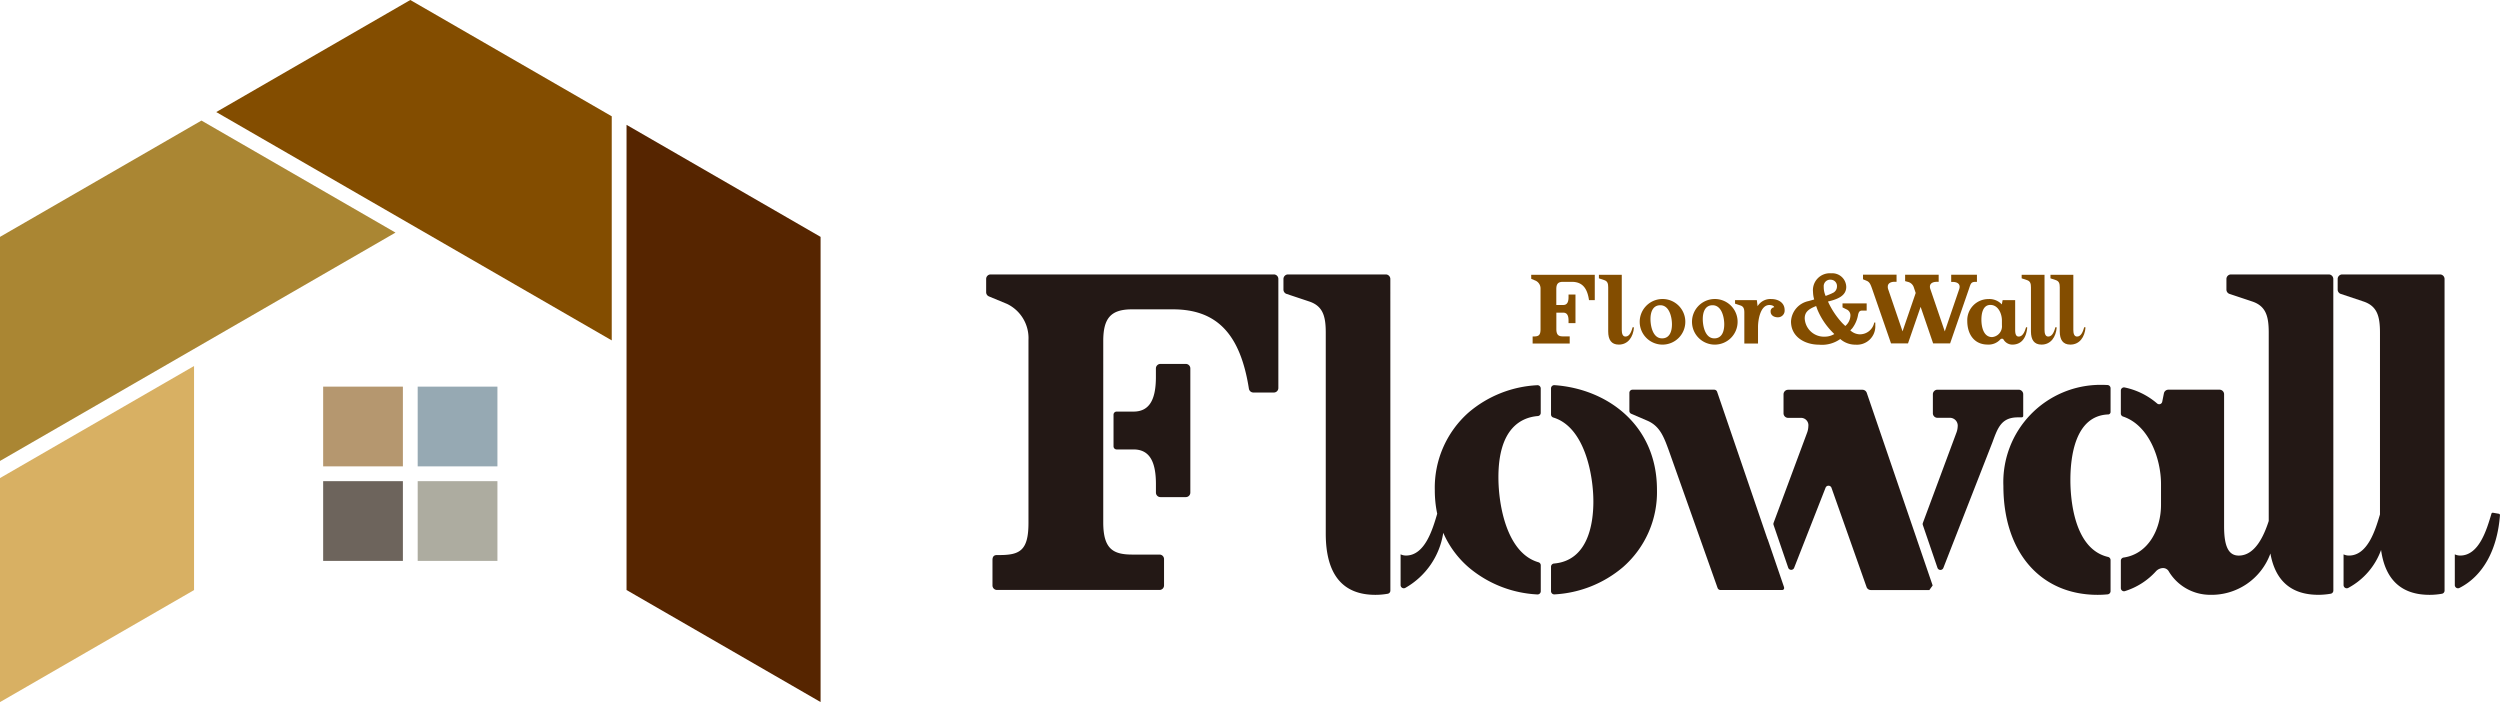
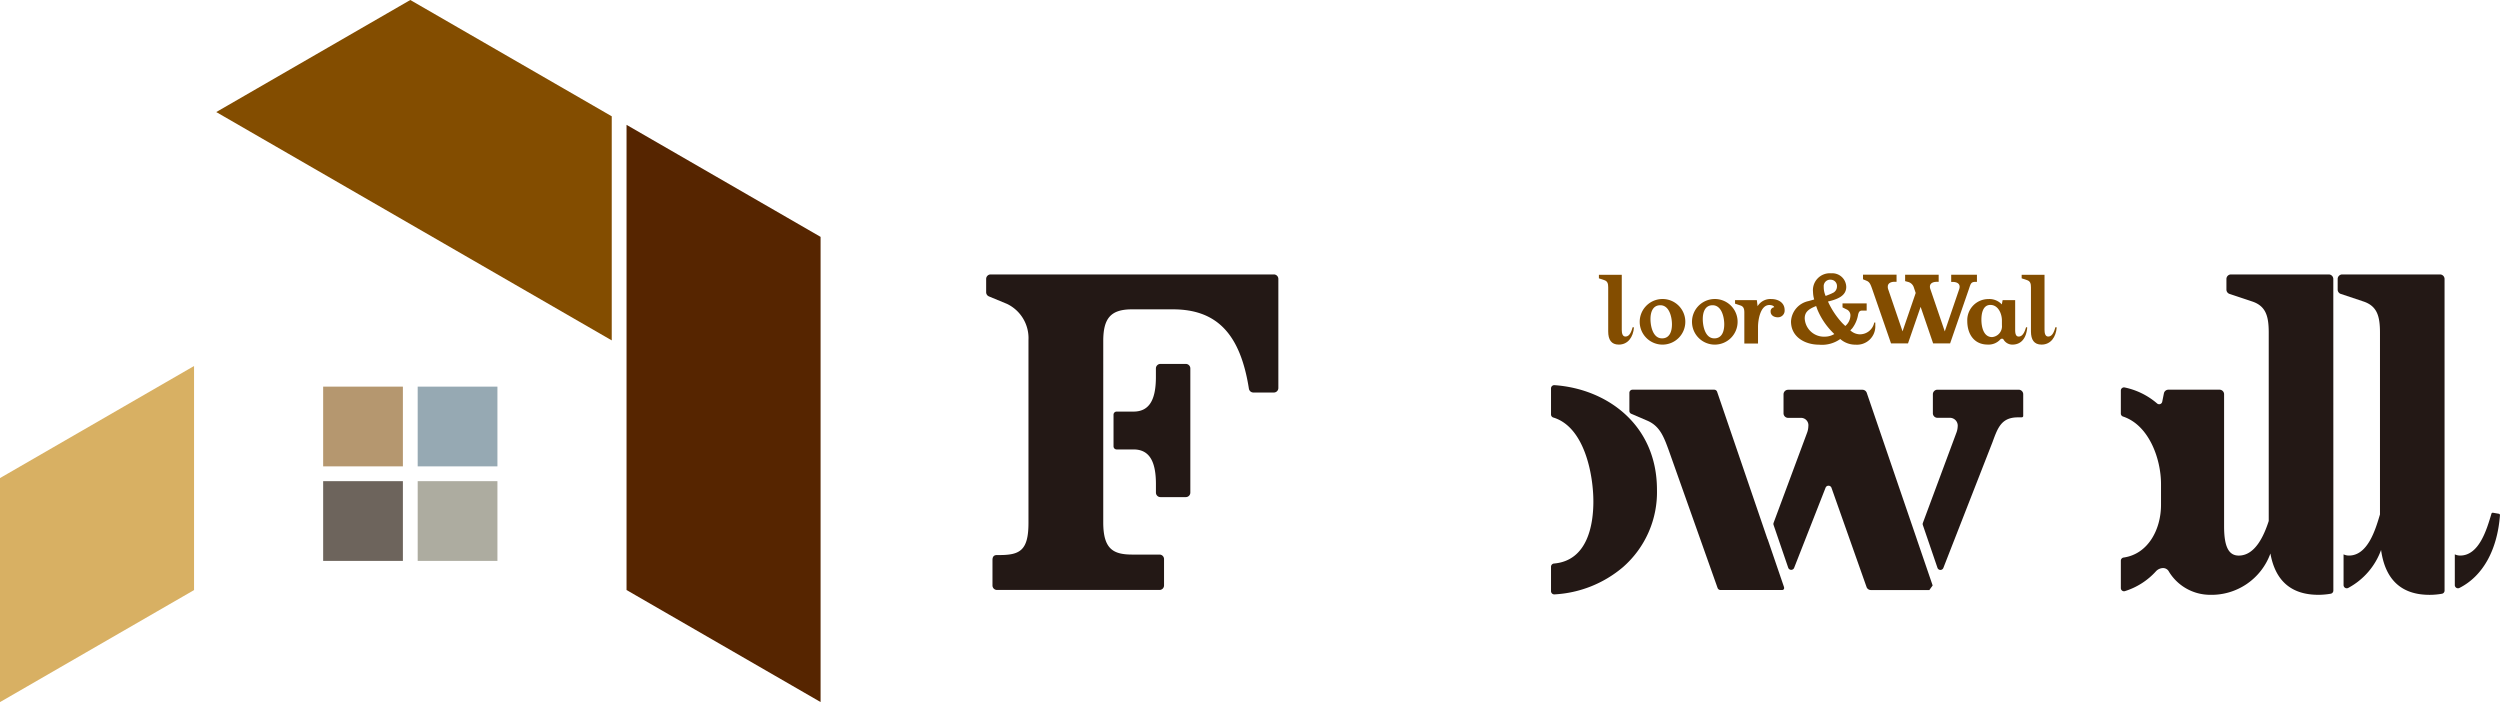
<svg xmlns="http://www.w3.org/2000/svg" width="247" height="69.368" viewBox="0 0 247 69.368">
  <rect width="7.878" height="7.878" transform="translate(49.146 55.417) rotate(-180)" fill="#adaca0" />
  <rect width="7.878" height="7.878" transform="translate(39.806 55.417) rotate(-180)" fill="#6d645c" />
  <rect width="7.878" height="7.878" transform="translate(49.146 46.077) rotate(-180)" fill="#96a9b3" />
  <rect width="7.878" height="7.878" transform="translate(39.806 46.077) rotate(-180)" fill="#b5976f" />
  <path d="M279.562,246.34V292.3l19.172,11.069V257.409Z" transform="translate(-217.66 -234.006)" fill="#562500" />
  <path d="M205.691,218.029,186.519,229.1l39.075,22.56V229.519Z" transform="translate(-165.154 -218.029)" fill="#834d00" />
-   <path d="M137.48,256.863V279l39.075-22.56-19.172-11.069Z" transform="translate(-137.48 -233.459)" fill="#aa8633" />
+   <path d="M137.48,256.863V279Z" transform="translate(-137.48 -233.459)" fill="#aa8633" />
  <path d="M137.48,334.235l19.172-11.069V301.028L137.48,312.1Z" transform="translate(-137.48 -264.867)" fill="#d8b063" />
  <g transform="translate(97.432 27.002)">
    <g transform="translate(53.855)">
-       <path d="M484.724,280.747l.433.18a.854.854,0,0,1,.485.813v3.969c0,.592-.169.729-.665.729h-.116v.7h3.663v-.707h-.654c-.412,0-.665-.106-.665-.728v-1.616h.686c.443,0,.518.412.518.781v.254h.686v-2.829h-.686v.254c0,.369-.074.781-.518.781H487.2V281.76c0-.538.2-.718.655-.718h.887c1.151,0,1.541.792,1.689,1.805h.57v-2.5h-6.281Z" transform="translate(-484.724 -280.198)" fill="#834d00" />
      <path d="M502.7,286.448c-.3,0-.37-.327-.37-.665v-5.436h-2.259v.348l.538.18c.317.106.38.349.38.708v4.36c0,.813.306,1.3,1.045,1.3.908,0,1.425-.739,1.5-1.7l-.127-.021C503.3,285.877,503.135,286.448,502.7,286.448Z" transform="translate(-493.386 -280.198)" fill="#834d00" />
      <path d="M511.109,285.846a2.253,2.253,0,1,0,2.386,2.249A2.248,2.248,0,0,0,511.109,285.846Zm.085,3.885c-.9,0-1.14-1.2-1.14-1.911,0-.633.2-1.362.971-1.362.9,0,1.151,1.193,1.151,1.89C512.176,288.992,511.976,289.731,511.194,289.731Z" transform="translate(-498.273 -283.302)" fill="#834d00" />
      <path d="M522.966,285.846a2.253,2.253,0,1,0,2.386,2.249A2.248,2.248,0,0,0,522.966,285.846Zm.085,3.885c-.9,0-1.14-1.2-1.14-1.911,0-.633.2-1.362.971-1.362.9,0,1.151,1.193,1.151,1.89C524.032,288.992,523.832,289.731,523.051,289.731Z" transform="translate(-504.964 -283.302)" fill="#834d00" />
      <path d="M534.531,285.846a1.471,1.471,0,0,0-1.362.707l-.074-.6h-2.154v.349l.538.18c.317.105.38.349.38.707v3.051h1.352V288.6c0-.633.211-2.164,1.119-2.164.253,0,.475.095.475.222a.391.391,0,0,0-.348.422c0,.38.338.57.718.57a.663.663,0,0,0,.665-.718C535.84,286.195,535.2,285.846,534.531,285.846Z" transform="translate(-510.806 -283.302)" fill="#834d00" />
      <path d="M550.4,286.034a1.421,1.421,0,0,1-.9-.391l.19-.2a3.074,3.074,0,0,0,.581-1.362c.064-.221.116-.39.391-.39h.454v-.708h-2.386v.391l.38.19a.631.631,0,0,1,.4.612,1.4,1.4,0,0,1-.507,1.035l-.285-.274a8,8,0,0,1-1.425-2.143c.9-.211,1.805-.538,1.805-1.446a1.374,1.374,0,0,0-1.478-1.341,1.669,1.669,0,0,0-1.805,1.837,2.865,2.865,0,0,0,.116.749l-.559.158a2.163,2.163,0,0,0-1.731,2.017c0,1.541,1.393,2.29,2.765,2.29a3.105,3.105,0,0,0,2.1-.559,2.255,2.255,0,0,0,1.521.559,1.812,1.812,0,0,0,1.942-1.9v-.285h-.106A1.44,1.44,0,0,1,550.4,286.034Zm-2.818-5.395a.623.623,0,0,1,.6.659.707.707,0,0,1-.464.671c-.127.074-.443.19-.654.275a2.11,2.11,0,0,1-.19-.9A.64.64,0,0,1,547.586,280.639Zm-.613,5.627a1.9,1.9,0,0,1-1.974-1.8c0-.591.317-.908,1.129-1.225l.137.38a7.049,7.049,0,0,0,1.478,2.206l.18.18A1.822,1.822,0,0,1,546.973,286.266Z" transform="translate(-517.976 -280.006)" fill="#834d00" />
      <path d="M571.07,281.043h.148v-.7h-2.544v.707h.148c.369,0,.686.137.686.475a.734.734,0,0,1-.043.243l-1.425,4.17-1.426-4.181a.7.7,0,0,1-.042-.243c0-.338.316-.475.686-.475h.179v-.7h-3.315v.633l.275.074a.814.814,0,0,1,.58.528l.19.57-1.3,3.79-1.426-4.181a.675.675,0,0,1-.031-.243c0-.338.316-.475.686-.475h.18v-.7h-3.315v.454l.4.169c.285.126.38.443.5.77l1.868,5.395h1.679l1.246-3.61,1.235,3.61h1.679l1.858-5.374C570.595,281.254,570.616,281.043,571.07,281.043Z" transform="translate(-527.183 -280.198)" fill="#834d00" />
      <path d="M588.686,289.552c-.3,0-.349-.327-.349-.665v-2.935H587.1l-.084.423a1.669,1.669,0,0,0-1.32-.528,2.086,2.086,0,0,0-2.09,2.164c0,1.309.686,2.333,2.017,2.333a1.559,1.559,0,0,0,1.246-.507.249.249,0,0,1,.169-.074.175.175,0,0,1,.159.1,1.013,1.013,0,0,0,.855.485c.961,0,1.4-.739,1.478-1.7l-.116-.021C589.309,288.981,589.119,289.552,588.686,289.552Zm-1.657-1.13a1.069,1.069,0,0,1-.971,1.182c-.866,0-1.056-1.045-1.056-1.721,0-.591.137-1.457.887-1.457.781,0,1.14.876,1.14,1.541Z" transform="translate(-540.526 -283.302)" fill="#834d00" />
      <path d="M598.565,286.448c-.3,0-.369-.327-.369-.665v-5.436h-2.259v.348l.538.18c.317.106.38.349.38.708v4.36c0,.813.306,1.3,1.045,1.3.908,0,1.426-.739,1.5-1.7l-.126-.021C599.167,285.877,599,286.448,598.565,286.448Z" transform="translate(-547.484 -280.198)" fill="#834d00" />
-       <path d="M605.807,285.519c-.106.359-.275.929-.708.929-.3,0-.37-.327-.37-.665v-5.436h-2.259v.348l.538.18c.317.106.38.349.38.708v4.36c0,.813.306,1.3,1.045,1.3.908,0,1.426-.739,1.5-1.7Z" transform="translate(-551.171 -280.198)" fill="#834d00" />
    </g>
    <g transform="translate(0 0.112)">
      <path d="M397.135,300.557h-2.511a.445.445,0,0,0-.444.444v.847c0,2.332-.7,3.418-2.217,3.418H390.3a.306.306,0,0,0-.306.306V308.7a.306.306,0,0,0,.306.306h1.666c1.512,0,2.217,1.086,2.217,3.418v.847a.445.445,0,0,0,.444.444h2.511a.445.445,0,0,0,.444-.444V301A.445.445,0,0,0,397.135,300.557Z" transform="translate(-377.409 -291.715)" fill="#231815" />
      <path d="M389.537,280.262H361.557a.445.445,0,0,0-.444.444v1.315a.444.444,0,0,0,.274.411l1.781.738a3.748,3.748,0,0,1,2.126,3.572v18.069c0,2.736-.852,3.177-2.889,3.177h-.236c-.275,0-.431.146-.431.489v2.515a.444.444,0,0,0,.444.444h16.062a.445.445,0,0,0,.444-.444v-2.608a.444.444,0,0,0-.444-.444h-2.673c-1.874,0-2.889-.507-2.889-3.178v-7.214h0v-3.736h0V286.84c0-2.281.77-3.129,2.841-3.129h4.037c4.336,0,6.661,2.419,7.512,7.836a.449.449,0,0,0,.439.382h2.027a.444.444,0,0,0,.444-.444V280.706A.444.444,0,0,0,389.537,280.262Z" transform="translate(-361.113 -280.262)" fill="#231815" />
      <path d="M553.808,321.171l-.44-1.285-1.443-4.214h0l-3.064-8.963a.45.45,0,0,0-.426-.3h-7.345a.451.451,0,0,0-.451.451v1.874a.451.451,0,0,0,.451.451h1.274a.728.728,0,0,1,.727.823,1.982,1.982,0,0,1-.135.673l-3.3,8.877a.31.31,0,0,0,0,.21l1.445,4.221a.312.312,0,0,0,.586.013l3.105-7.916a.312.312,0,0,1,.585.01l3.464,9.8a.451.451,0,0,0,.425.3h5.781l.324-.454-1.563-4.565Z" transform="translate(-461.858 -295.014)" fill="#231815" />
      <path d="M520.631,321.153l-.006.017-4.978-14.56a.307.307,0,0,0-.291-.208h-8.07a.308.308,0,0,0-.308.308V308.5a.308.308,0,0,0,.187.283l1.579.677c1.248.535,1.638,1.6,2.133,2.954l4.815,13.575a.308.308,0,0,0,.291.205h6.081c.127,0,.26-.091.18-.327Z" transform="translate(-443.427 -295.014)" fill="#231815" />
      <path d="M583.282,309.13a.138.138,0,0,0,.138-.138v-2.14a.448.448,0,0,0-.448-.448h-8.03a.448.448,0,0,0-.448.448v1.879a.448.448,0,0,0,.448.448h1.228a.775.775,0,0,1,.775.871,1.943,1.943,0,0,1-.135.625l-3.306,8.894a.309.309,0,0,0,0,.208L574.947,324a.31.31,0,0,0,.582.012l4.855-12.426.019-.051c.512-1.4.881-2.4,2.494-2.4Z" transform="translate(-480.958 -295.014)" fill="#231815" />
-       <path d="M468.609,305.384a11.306,11.306,0,0,0-6.807,2.706,9.921,9.921,0,0,0-3.326,7.678,11.176,11.176,0,0,0,.237,2.315h0c-.454,1.544-1.215,4.13-3.087,4.13a1.264,1.264,0,0,1-.53-.12v3.04a.316.316,0,0,0,.462.277,7.553,7.553,0,0,0,3.752-5.444,9.518,9.518,0,0,0,2.512,3.414,11.38,11.38,0,0,0,6.788,2.676.318.318,0,0,0,.335-.317v-2.565a.314.314,0,0,0-.234-.3c-3.086-.894-3.951-5.541-3.951-8.4,0-4.878,2.293-5.916,3.9-6.044a.309.309,0,0,0,.281-.311V305.7A.318.318,0,0,0,468.609,305.384Z" transform="translate(-414.149 -294.439)" fill="#231815" />
      <path d="M489.546,305.369a.321.321,0,0,0-.34.322v2.578a.319.319,0,0,0,.233.3c3.092.942,3.952,5.666,3.952,8.294,0,2.2-.523,5.834-3.885,6.13a.321.321,0,0,0-.3.315v2.412a.322.322,0,0,0,.341.322,11.4,11.4,0,0,0,6.776-2.7,9.83,9.83,0,0,0,3.351-7.636C499.674,309.263,494.713,305.726,489.546,305.369Z" transform="translate(-433.398 -294.43)" fill="#231815" />
-       <path d="M439.092,280.714a.452.452,0,0,0-.452-.452h-9.656a.452.452,0,0,0-.452.452v1.046a.451.451,0,0,0,.309.428l2.236.746c1.368.456,1.635,1.478,1.635,3.089v19.846c0,4.014,1.647,6.049,4.9,6.049a6.988,6.988,0,0,0,1.228-.108.316.316,0,0,0,.256-.313v-6.322c0-.01,0-.017,0-.027Z" transform="translate(-399.159 -280.262)" fill="#231815" />
      <path d="M639.415,280.714a.452.452,0,0,0-.452-.452h-9.656a.452.452,0,0,0-.452.452v1.046a.451.451,0,0,0,.309.428l2.236.746c1.368.456,1.635,1.478,1.635,3.089v18.6c-.45,1.385-1.314,3.417-2.964,3.417-1,0-1.447-.891-1.447-2.889V292.1a.451.451,0,0,0-.451-.451H623.12a.451.451,0,0,0-.442.362l-.165.825a.309.309,0,0,1-.51.172,7.151,7.151,0,0,0-3.2-1.579.314.314,0,0,0-.38.308v2.271a.313.313,0,0,0,.22.295c2.573.857,3.749,4.193,3.749,6.664v2.066c0,2.415-1.268,4.852-3.692,5.2a.314.314,0,0,0-.277.307v2.712a.312.312,0,0,0,.4.3,6.916,6.916,0,0,0,3.087-1.98.991.991,0,0,1,.671-.3.654.654,0,0,1,.6.365,4.768,4.768,0,0,0,4.011,2.278,6.187,6.187,0,0,0,6.008-4.083c.484,2.709,2.069,4.083,4.735,4.083a6.987,6.987,0,0,0,1.228-.108.316.316,0,0,0,.256-.313v-6.322c0-.01,0-.017,0-.027Z" transform="translate(-506.316 -280.262)" fill="#231815" />
      <path d="M678.159,280.714a.452.452,0,0,0-.452-.452h-9.656a.452.452,0,0,0-.452.452v1.046a.452.452,0,0,0,.309.428l2.236.746c1.368.456,1.635,1.478,1.635,3.089v17.949c-.457,1.551-1.221,4.066-3.068,4.066a1.264,1.264,0,0,1-.53-.12v3.04a.316.316,0,0,0,.462.277,6.914,6.914,0,0,0,3.244-3.751c.407,2.941,2.01,4.434,4.788,4.434a6.991,6.991,0,0,0,1.229-.108.316.316,0,0,0,.256-.313v-6.322c0-.01,0-.017,0-.027Z" transform="translate(-534.069 -280.262)" fill="#231815" />
      <path d="M698.512,334.406l-.577-.1a.137.137,0,0,0-.155.1c-.455,1.544-1.215,4.13-3.087,4.13a1.264,1.264,0,0,1-.53-.12v3.04a.315.315,0,0,0,.462.277c2.266-1.145,3.733-3.682,4-7.181A.137.137,0,0,0,698.512,334.406Z" transform="translate(-549.06 -310.761)" fill="#231815" />
-       <path d="M602.085,305.318c-.209-.012-.422-.018-.638-.018a9.609,9.609,0,0,0-9.653,9.989c0,6.535,3.657,10.758,9.316,10.758.345,0,.671-.019.986-.048a.318.318,0,0,0,.286-.318v-3.072a.321.321,0,0,0-.255-.309c-3.427-.8-3.714-5.924-3.714-7.586,0-2.377.486-6.332,3.7-6.489a.248.248,0,0,0,.27-.261v-2.324A.318.318,0,0,0,602.085,305.318Z" transform="translate(-491.291 -294.391)" fill="#231815" />
    </g>
  </g>
</svg>